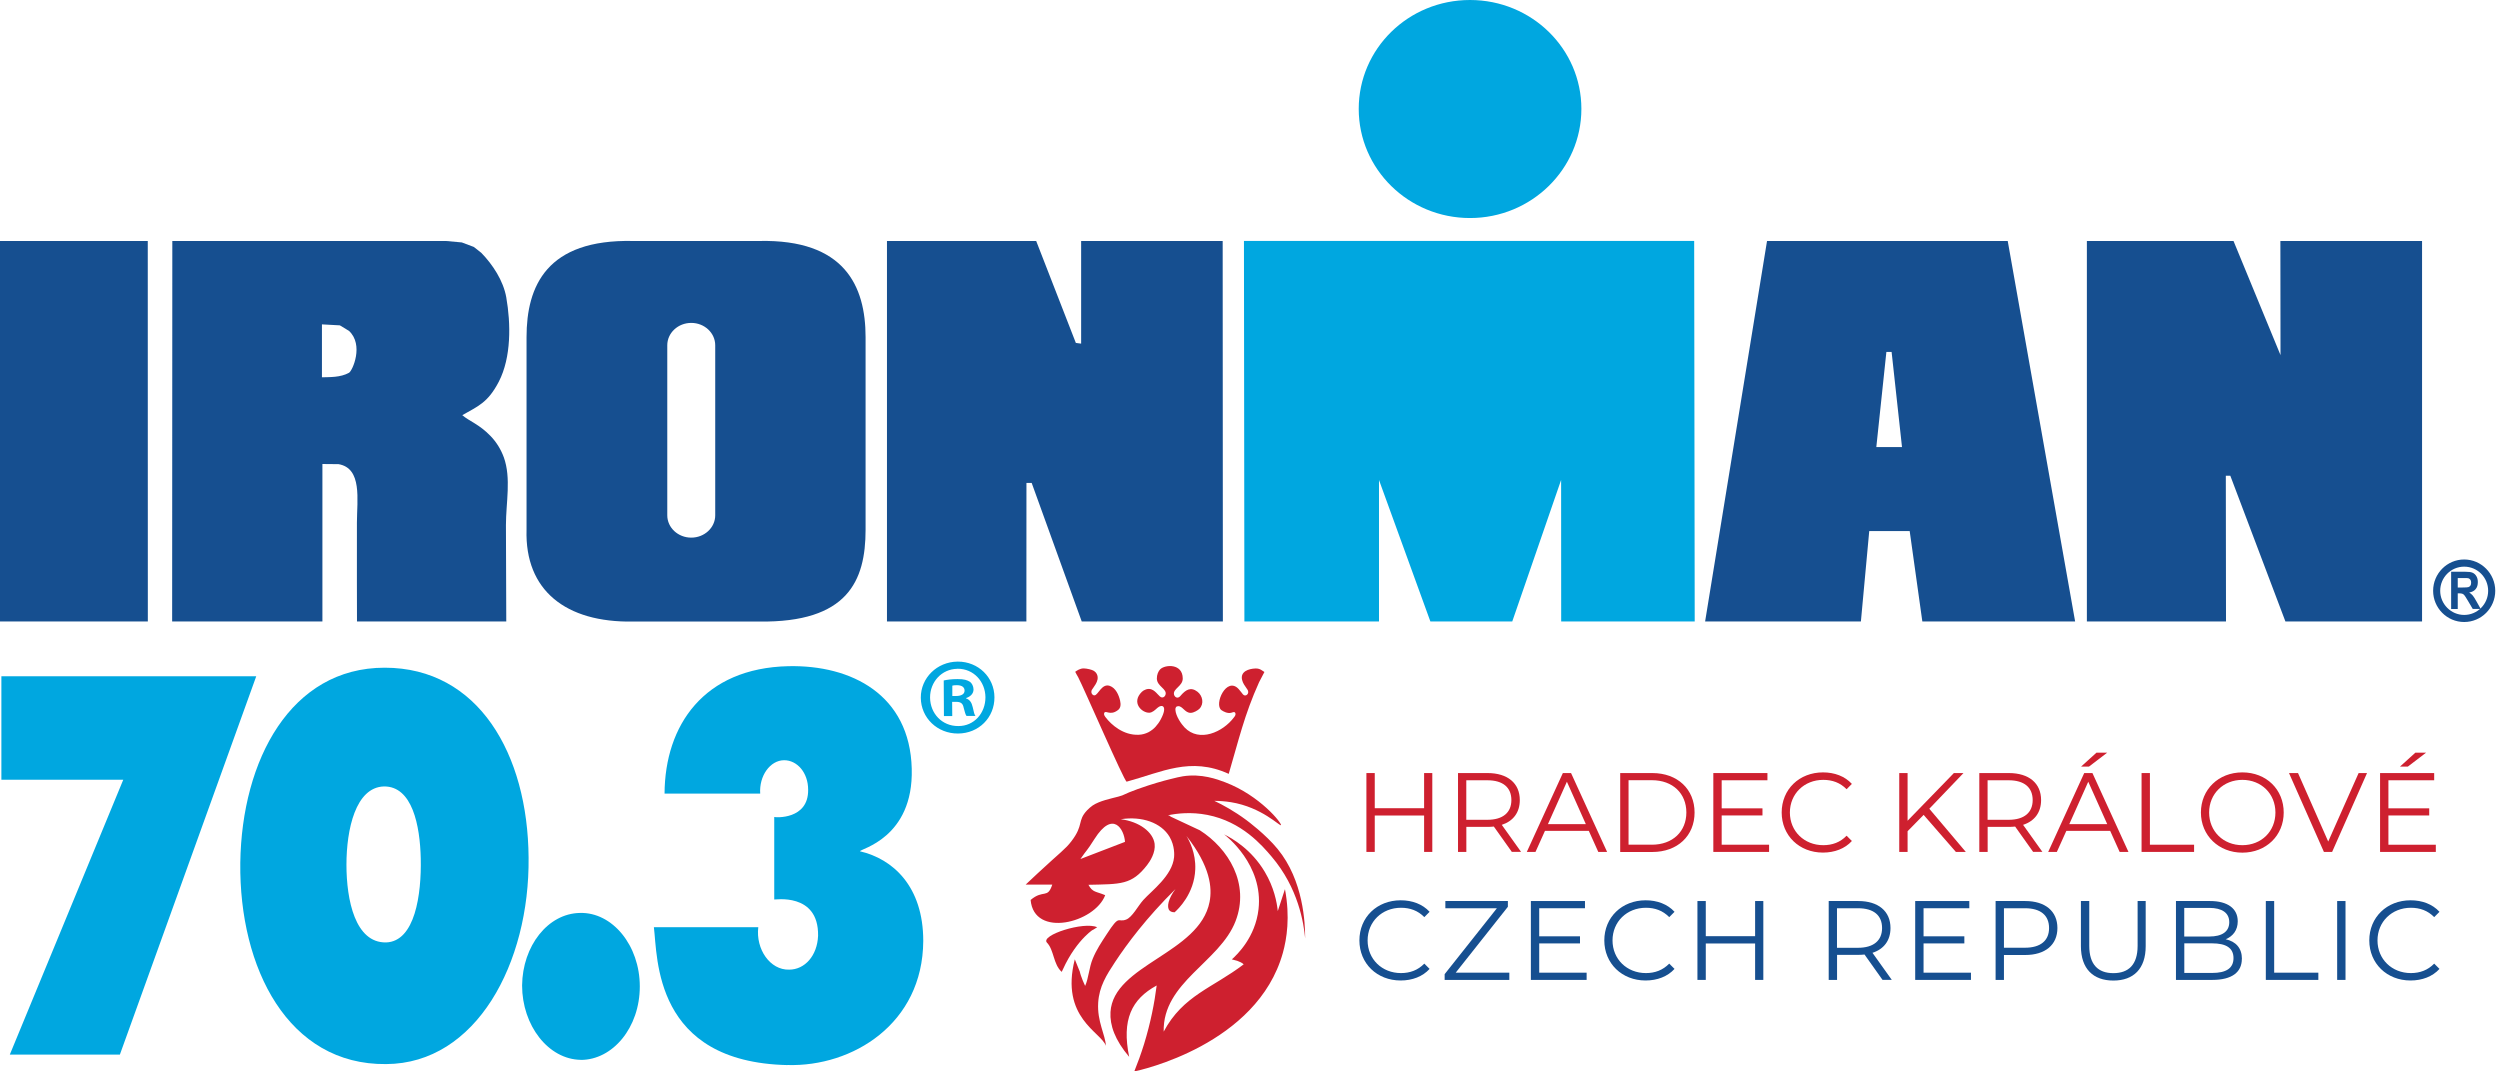
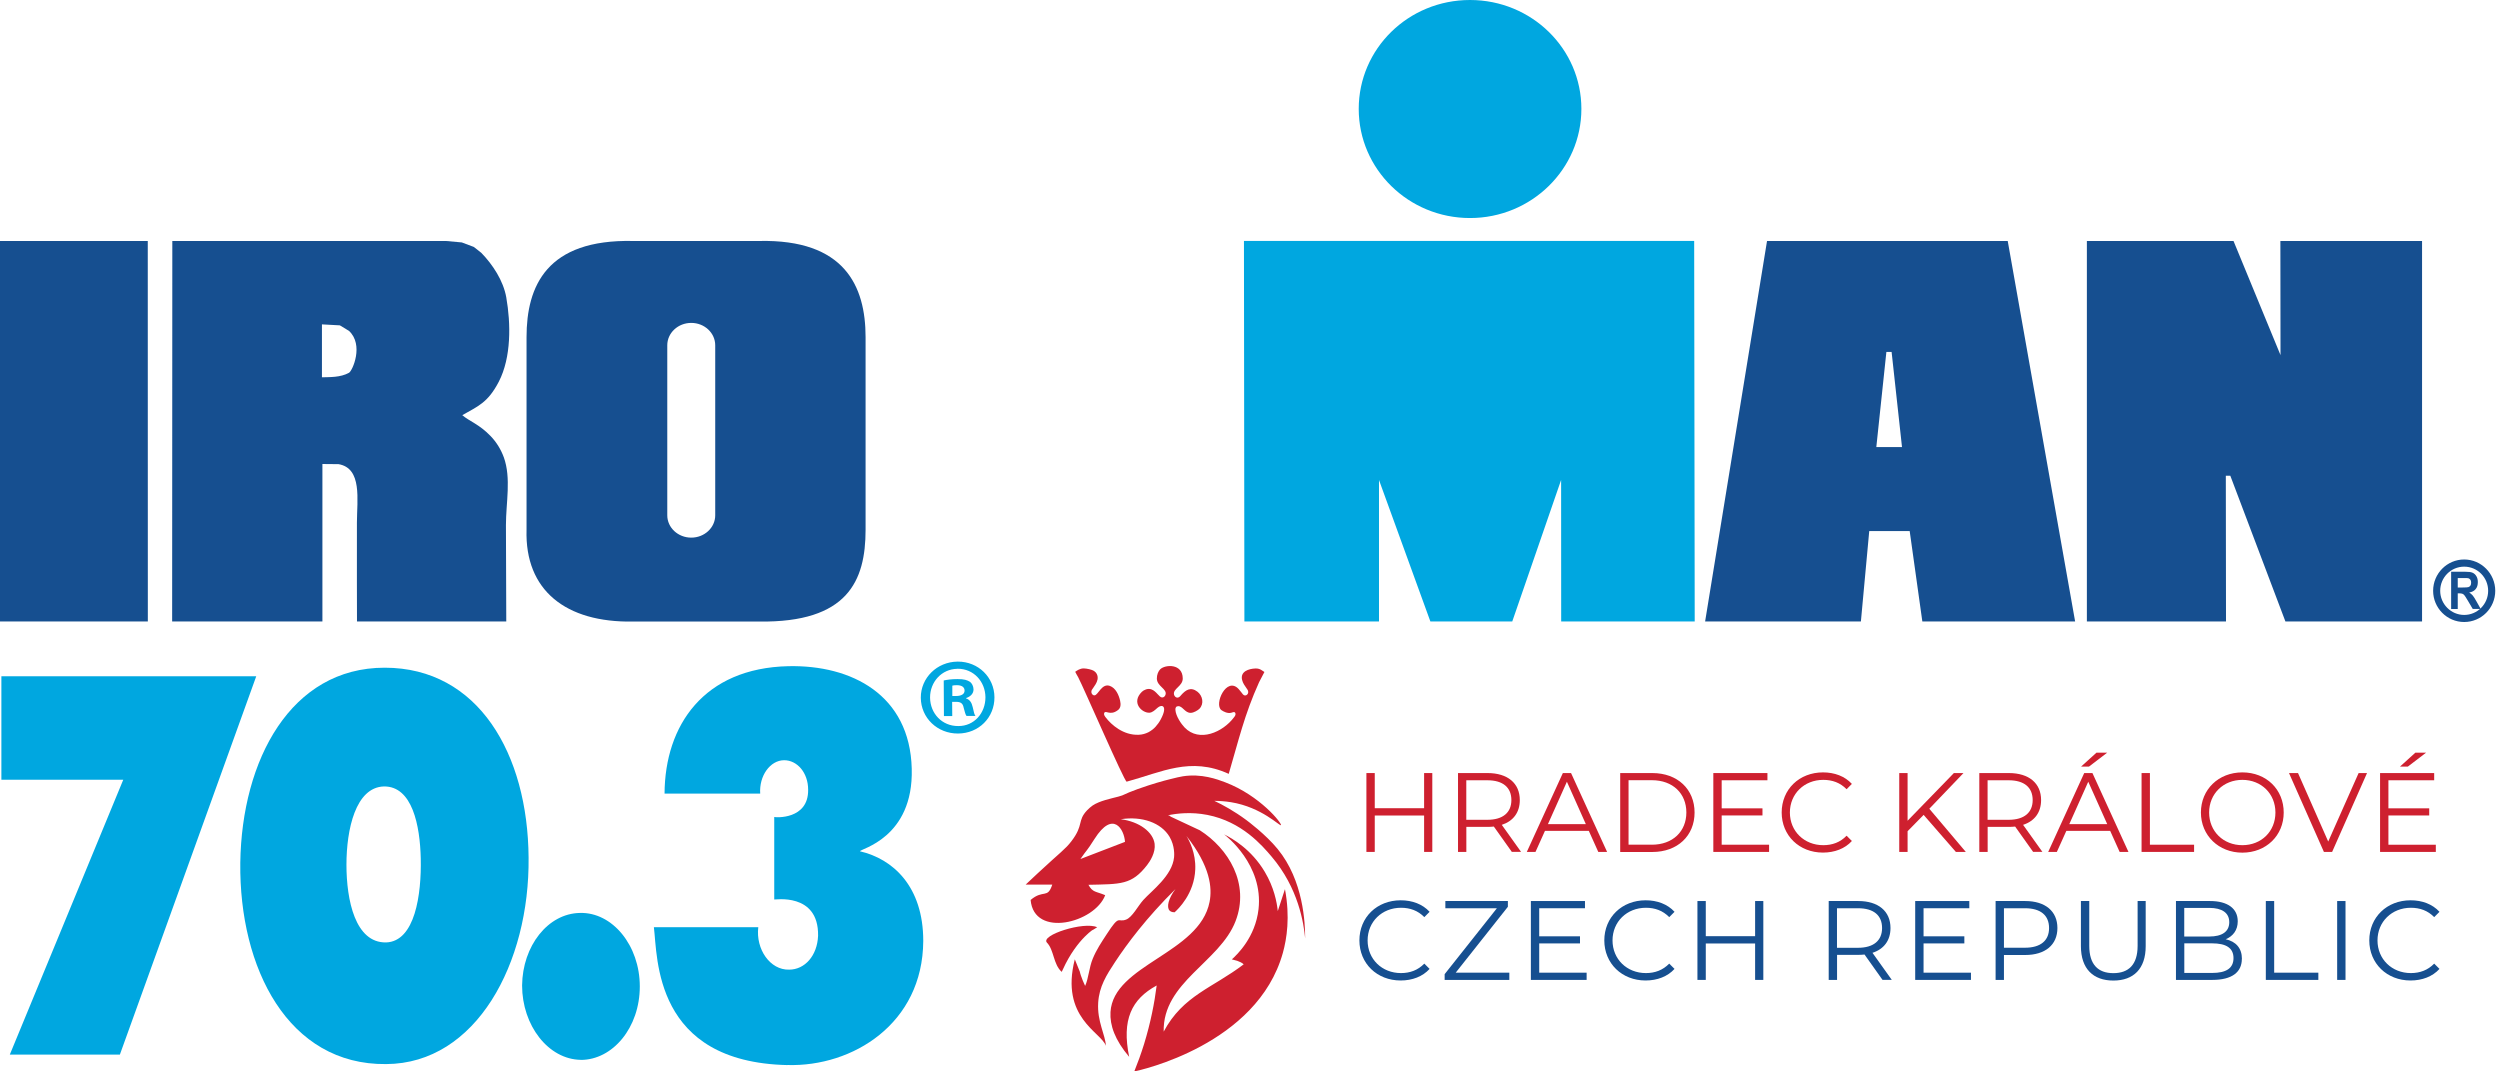
<svg xmlns="http://www.w3.org/2000/svg" fill="none" height="48" viewBox="0 0 112 48" width="112">
  <path d="M64.167 34.633V38.166H63.8V36.535H61.589V38.166H61.215V34.633H61.589V36.208H63.8V34.633H64.167Z" fill="#CE202F" />
  <path d="M67.731 38.166L66.924 37.03C66.832 37.039 66.743 37.045 66.642 37.045H65.692V38.166H65.319V34.633H66.642C67.541 34.633 68.087 35.087 68.087 35.843C68.087 36.398 67.793 36.787 67.28 36.953L68.143 38.163H67.734L67.731 38.166ZM67.71 35.846C67.71 35.279 67.336 34.956 66.63 34.956H65.69V36.727H66.63C67.336 36.727 67.71 36.398 67.71 35.843V35.846Z" fill="#CE202F" />
  <path d="M71.182 37.223H69.214L68.79 38.166H68.401L70.016 34.633H70.383L71.998 38.166H71.603L71.179 37.223H71.182ZM71.045 36.92L70.197 35.021L69.348 36.92H71.045Z" fill="#CE202F" />
  <path d="M72.585 34.633H74.024C75.155 34.633 75.917 35.359 75.917 36.401C75.917 37.442 75.155 38.169 74.024 38.169H72.585V34.633ZM74.003 37.843C74.941 37.843 75.549 37.247 75.549 36.398C75.549 35.549 74.944 34.953 74.003 34.953H72.959V37.84H74.003V37.843Z" fill="#CE202F" />
  <path d="M79.255 37.843V38.166H76.757V34.633H79.181V34.956H77.131V36.214H78.959V36.532H77.131V37.843H79.255Z" fill="#CE202F" />
  <path d="M79.819 36.401C79.819 35.365 80.605 34.603 81.67 34.603C82.187 34.603 82.65 34.775 82.964 35.119L82.727 35.357C82.439 35.063 82.086 34.938 81.682 34.938C80.828 34.938 80.187 35.564 80.187 36.401C80.187 37.238 80.828 37.864 81.682 37.864C82.086 37.864 82.439 37.739 82.727 37.44L82.964 37.677C82.653 38.021 82.187 38.196 81.668 38.196C80.608 38.196 79.819 37.434 79.819 36.398V36.401Z" fill="#CE202F" />
  <path d="M86.18 36.505L85.46 37.238V38.166H85.086V34.633H85.46V36.769L87.534 34.633H87.964L86.433 36.232L88.068 38.166H87.623L86.177 36.505H86.18Z" fill="#CE202F" />
  <path d="M91.085 38.166L90.278 37.03C90.186 37.039 90.097 37.045 89.996 37.045H89.047V38.166H88.673V34.633H89.996C90.895 34.633 91.441 35.087 91.441 35.843C91.441 36.398 91.148 36.787 90.634 36.953L91.498 38.163H91.088L91.085 38.166ZM91.064 35.846C91.064 35.279 90.691 34.956 89.984 34.956H89.044V36.727H89.984C90.691 36.727 91.064 36.398 91.064 35.843V35.846Z" fill="#CE202F" />
  <path d="M94.539 37.223H92.572L92.147 38.166H91.759L93.373 34.633H93.741L95.355 38.166H94.96L94.536 37.223H94.539ZM94.403 36.92L93.554 35.021L92.705 36.92H94.403ZM93.584 34.345H93.231L93.922 33.719H94.403L93.584 34.345Z" fill="#CE202F" />
  <path d="M95.942 34.633H96.316V37.843H98.295V38.166H95.942V34.633Z" fill="#CE202F" />
  <path d="M98.601 36.401C98.601 35.371 99.387 34.603 100.458 34.603C101.53 34.603 102.31 35.365 102.31 36.401C102.31 37.437 101.518 38.199 100.458 38.199C99.399 38.199 98.601 37.431 98.601 36.401ZM101.939 36.401C101.939 35.558 101.307 34.938 100.458 34.938C99.61 34.938 98.969 35.558 98.969 36.401C98.969 37.244 99.604 37.864 100.458 37.864C101.313 37.864 101.939 37.244 101.939 36.401Z" fill="#CE202F" />
  <path d="M106.043 34.633L104.479 38.166H104.111L102.547 34.633H102.951L104.304 37.701L105.666 34.633H106.046H106.043Z" fill="#CE202F" />
  <path d="M109.125 37.843V38.166H106.627V34.633H109.051V34.956H107.001V36.214H108.829V36.532H107.001V37.843H109.125ZM107.87 34.345H107.517L108.209 33.719H108.689L107.87 34.345Z" fill="#CE202F" />
  <path d="M60.901 42.131C60.901 41.096 61.687 40.333 62.752 40.333C63.269 40.333 63.731 40.505 64.046 40.849L63.809 41.087C63.521 40.793 63.168 40.668 62.764 40.668C61.91 40.668 61.269 41.294 61.269 42.131C61.269 42.968 61.91 43.594 62.764 43.594C63.168 43.594 63.521 43.466 63.809 43.17L64.046 43.407C63.734 43.751 63.269 43.926 62.749 43.926C61.69 43.926 60.901 43.164 60.901 42.128V42.131Z" fill="#164F90" />
  <path d="M67.618 43.576V43.9H64.72V43.642L67.061 40.689H64.752V40.366H67.553V40.624L65.215 43.576H67.618Z" fill="#164F90" />
  <path d="M71.081 43.576V43.9H68.583V40.366H71.007V40.689H68.957V41.947H70.784V42.265H68.957V43.576H71.081Z" fill="#164F90" />
  <path d="M71.873 42.131C71.873 41.096 72.66 40.333 73.725 40.333C74.241 40.333 74.704 40.505 75.019 40.849L74.781 41.087C74.493 40.793 74.14 40.668 73.737 40.668C72.882 40.668 72.241 41.294 72.241 42.131C72.241 42.968 72.882 43.594 73.737 43.594C74.14 43.594 74.493 43.466 74.781 43.17L75.019 43.407C74.707 43.751 74.241 43.926 73.722 43.926C72.663 43.926 71.873 43.164 71.873 42.128V42.131Z" fill="#164F90" />
  <path d="M78.997 40.366V43.9H78.629V42.268H76.419V43.9H76.045V40.366H76.419V41.941H78.629V40.366H78.997Z" fill="#164F90" />
  <path d="M84.338 43.9L83.531 42.763C83.439 42.772 83.35 42.778 83.249 42.778H82.3V43.9H81.926V40.366H83.249C84.148 40.366 84.694 40.82 84.694 41.576C84.694 42.131 84.401 42.52 83.887 42.686L84.751 43.897H84.341L84.338 43.9ZM84.317 41.576C84.317 41.01 83.944 40.689 83.237 40.689H82.297V42.461H83.237C83.944 42.461 84.317 42.131 84.317 41.576Z" fill="#164F90" />
  <path d="M88.299 43.576V43.9H85.801V40.366H88.225V40.689H86.175V41.947H88.003V42.265H86.175V43.576H88.299Z" fill="#164F90" />
  <path d="M92.172 41.576C92.172 42.33 91.626 42.784 90.727 42.784H89.777V43.9H89.403V40.366H90.727C91.626 40.366 92.172 40.82 92.172 41.576ZM91.798 41.576C91.798 41.01 91.424 40.689 90.718 40.689H89.777V42.458H90.718C91.424 42.458 91.798 42.134 91.798 41.579V41.576Z" fill="#164F90" />
  <path d="M93.225 42.389V40.366H93.599V42.374C93.599 43.211 93.993 43.597 94.679 43.597C95.364 43.597 95.765 43.214 95.765 42.374V40.366H96.127V42.389C96.127 43.404 95.581 43.929 94.679 43.929C93.777 43.929 93.225 43.404 93.225 42.389Z" fill="#164F90" />
  <path d="M100.435 42.956C100.435 43.558 99.99 43.9 99.109 43.9H97.483V40.366H99.008C99.794 40.366 100.251 40.698 100.251 41.274C100.251 41.677 100.034 41.944 99.711 42.078C100.165 42.179 100.438 42.475 100.438 42.956H100.435ZM97.854 40.674V41.956H98.978C99.545 41.956 99.871 41.739 99.871 41.315C99.871 40.891 99.542 40.674 98.978 40.674H97.854ZM100.061 42.923C100.061 42.464 99.723 42.262 99.103 42.262H97.857V43.588H99.103C99.723 43.588 100.061 43.386 100.061 42.92V42.923Z" fill="#164F90" />
  <path d="M101.509 40.366H101.883V43.576H103.862V43.9H101.509V40.366Z" fill="#164F90" />
  <path d="M104.705 40.366H105.079V43.9H104.705V40.366Z" fill="#164F90" />
  <path d="M106.144 42.131C106.144 41.096 106.93 40.333 107.995 40.333C108.512 40.333 108.974 40.505 109.289 40.849L109.052 41.087C108.764 40.793 108.411 40.668 108.007 40.668C107.153 40.668 106.512 41.294 106.512 42.131C106.512 42.968 107.153 43.594 108.007 43.594C108.411 43.594 108.764 43.466 109.052 43.17L109.289 43.407C108.977 43.751 108.512 43.926 107.992 43.926C106.933 43.926 106.144 43.164 106.144 42.128V42.131Z" fill="#164F90" />
  <path d="M6.623 27.843H0V10.796H6.62L6.623 27.843Z" fill="#164F90" />
  <path d="M22.568 20.481C22.446 20.146 22.248 19.816 21.986 19.543C21.47 19.003 21.025 18.873 20.711 18.6C21.405 18.199 21.85 18.054 22.346 17.101C22.912 16.006 22.886 14.493 22.681 13.321C22.55 12.579 22.076 11.855 21.562 11.327L21.227 11.063L20.69 10.861L19.975 10.796H7.72L7.712 27.843H14.444C14.441 25.564 14.444 20.804 14.444 20.787C14.444 20.796 15.1 20.787 15.162 20.793C16.236 20.974 15.993 22.386 15.99 23.413C15.984 24.596 15.993 27.843 15.993 27.843H22.681C22.681 27.843 22.666 23.864 22.666 23.522C22.666 22.522 22.909 21.422 22.568 20.478M15.634 16.701C15.248 16.917 14.758 16.891 14.423 16.903V14.532L15.227 14.576C15.227 14.576 15.628 14.82 15.634 14.823C16.31 15.449 15.791 16.615 15.634 16.701Z" fill="#164F90" />
  <path d="M34.012 10.796H28.357C24.497 10.713 23.589 12.805 23.589 15.107V23.733C23.509 26.448 25.345 27.896 28.357 27.846H34.012C37.965 27.896 38.778 26.041 38.778 23.733V15.107C38.778 12.805 37.831 10.713 34.012 10.796ZM32.042 23.086C32.042 23.638 31.561 24.086 30.968 24.086C30.375 24.086 29.894 23.638 29.894 23.086V15.469C29.894 14.915 30.375 14.466 30.968 14.466C31.561 14.466 32.042 14.915 32.042 15.469V23.086Z" fill="#164F90" />
-   <path d="M48.435 10.796V15.395L48.198 15.363L46.421 10.796H39.736V27.843H45.982L45.985 21.635H46.219L48.462 27.843H54.785L54.776 10.796H48.435Z" fill="#164F90" />
  <path d="M102.161 10.796L102.167 15.909L100.061 10.796H93.492V27.843H99.725L99.717 21.312H99.918L102.387 27.843H108.508V10.796H102.161Z" fill="#164F90" />
  <path d="M86.121 27.843H92.966L89.946 10.796H79.163L76.389 27.843H83.368L83.742 23.792H85.554L86.121 27.843ZM84.059 20.03L84.51 15.766H84.744L85.21 20.03H84.059Z" fill="#164F90" />
  <path d="M109.004 26.469C109.004 27.237 109.627 27.866 110.395 27.866C111.164 27.866 111.787 27.24 111.787 26.469C111.787 25.697 111.161 25.065 110.395 25.065C109.63 25.065 109.004 25.691 109.004 26.469ZM109.321 26.469C109.321 25.869 109.802 25.386 110.395 25.386C110.989 25.386 111.469 25.869 111.469 26.469C111.469 27.068 110.986 27.549 110.395 27.549C109.805 27.549 109.321 27.062 109.321 26.469Z" fill="#164F90" />
  <path d="M110.107 25.896H110.342C110.475 25.896 110.553 25.896 110.582 25.905C110.621 25.92 110.653 25.944 110.674 25.973C110.698 26.006 110.707 26.05 110.707 26.104C110.707 26.157 110.698 26.202 110.674 26.237C110.653 26.267 110.621 26.291 110.585 26.303C110.55 26.314 110.464 26.32 110.33 26.32H110.107V25.896ZM110.107 27.282V26.581H110.17C110.235 26.581 110.288 26.59 110.318 26.602C110.351 26.614 110.378 26.635 110.407 26.671C110.434 26.703 110.484 26.783 110.564 26.917L110.778 27.279H111.134L110.953 26.955C110.879 26.825 110.826 26.733 110.781 26.682C110.739 26.632 110.686 26.587 110.621 26.543C110.745 26.525 110.84 26.475 110.909 26.392C110.977 26.311 111.007 26.208 111.007 26.077C111.007 25.973 110.986 25.887 110.941 25.813C110.9 25.742 110.84 25.688 110.772 25.659C110.704 25.626 110.591 25.614 110.434 25.614H109.811V27.282H110.107Z" fill="#164F90" />
  <path d="M42.908 29.64C43.831 29.637 44.546 30.346 44.551 31.236C44.557 32.147 43.848 32.859 42.92 32.862C42 32.868 41.258 32.168 41.252 31.257C41.249 30.367 41.979 29.649 42.899 29.64H42.908ZM42.893 29.963C42.187 29.969 41.664 30.551 41.667 31.251C41.673 31.966 42.205 32.533 42.931 32.527C43.638 32.533 44.151 31.951 44.148 31.233C44.139 30.533 43.62 29.957 42.902 29.96H42.893V29.963ZM42.661 32.079H42.288L42.279 30.485C42.424 30.453 42.632 30.423 42.893 30.423C43.196 30.42 43.335 30.471 43.454 30.545C43.543 30.613 43.611 30.741 43.614 30.886C43.614 31.076 43.474 31.209 43.282 31.272V31.29C43.439 31.34 43.531 31.468 43.578 31.681C43.629 31.927 43.658 32.022 43.7 32.073H43.299C43.249 32.016 43.222 31.88 43.169 31.693C43.136 31.515 43.035 31.438 42.834 31.444H42.656L42.661 32.079ZM42.664 31.18H42.842C43.044 31.18 43.213 31.108 43.213 30.942C43.213 30.794 43.103 30.696 42.866 30.696C42.768 30.696 42.7 30.705 42.664 30.717V31.18Z" fill="#00A7E0" />
  <path d="M5.37 47.247H0.439L5.522 34.933H0.062V30.296H11.48L5.37 47.247Z" fill="#00A7E0" />
  <path d="M17.295 47.671C12.91 47.716 10.711 43.375 10.765 38.654C10.83 34.037 13.032 29.913 17.233 29.913C21.434 29.913 23.648 33.782 23.681 38.42C23.731 43.14 21.343 47.651 17.298 47.671M17.195 35.233C15.931 35.274 15.521 37.156 15.521 38.74C15.521 40.325 15.913 42.244 17.295 42.221C18.592 42.179 18.886 40.081 18.85 38.461C18.817 36.986 18.473 35.212 17.195 35.233Z" fill="#00A7E0" />
  <path d="M26.019 47.481C24.565 47.461 23.39 45.941 23.39 44.149C23.408 42.375 24.55 40.921 25.983 40.9C27.431 40.859 28.663 42.351 28.663 44.194C28.663 46.036 27.452 47.484 26.019 47.484" fill="#00A7E0" />
  <path d="M35.282 47.716C29.277 47.585 29.464 42.885 29.294 41.538H33.971C33.852 42.523 34.499 43.464 35.353 43.44C36.054 43.44 36.614 42.817 36.65 41.921C36.683 39.957 34.668 40.319 34.686 40.298V36.601C34.736 36.624 36.223 36.728 36.205 35.381C36.205 34.61 35.709 34.058 35.131 34.058C34.499 34.058 34.003 34.764 34.057 35.553H29.772C29.787 32.497 31.529 29.93 35.318 29.845C38.148 29.782 40.763 31.126 40.846 34.438C40.932 37.559 38.507 38.031 38.528 38.138C39.994 38.479 41.362 39.699 41.362 42.155C41.341 45.873 38.187 47.796 35.285 47.713" fill="#00A7E0" />
  <path d="M60.871 4.879C60.871 2.184 63.093 0 65.856 0C68.618 0 70.846 2.184 70.846 4.879C70.846 7.573 68.609 9.768 65.856 9.768C63.102 9.768 60.871 7.579 60.871 4.879Z" fill="#00A7E0" />
  <path d="M64.081 27.842L61.779 21.504V27.842H55.749L55.729 10.795H75.899L75.923 27.842H69.941L69.938 21.501L67.749 27.842H64.081Z" fill="#00A7E0" />
  <path clip-rule="evenodd" d="M48.94 41.674C49.127 41.541 48.255 42.018 47.614 43.437C47.602 43.46 47.581 43.505 47.564 43.54C47.184 43.202 47.225 42.564 46.905 42.232C46.584 41.9 48.563 41.267 49.154 41.541L48.94 41.674Z" fill="#CE202F" fill-rule="evenodd" />
  <path clip-rule="evenodd" d="M57.391 36.968C57.337 37.03 56.545 36.167 55.145 35.938C54.863 35.894 54.614 35.879 54.403 35.879C54.786 36.06 55.287 36.333 55.83 36.734C55.886 36.775 56.702 37.38 57.236 38.033C58.4 39.449 58.471 41.365 58.471 42.042C58.408 41.356 58.168 39.784 56.966 38.374C56.542 37.876 55.637 36.811 54.091 36.508C53.358 36.366 52.732 36.44 52.332 36.523C52.364 36.547 52.421 36.532 52.439 36.582L53.753 37.197C55.029 38.01 56.002 39.585 55.352 41.27C54.646 43.101 52.083 44.003 52.133 46.217C52.999 44.591 54.335 44.258 55.717 43.202C55.667 43.166 55.682 43.143 55.429 43.045C55.4 43.033 55.231 42.994 55.186 42.98C55.426 42.766 56.239 41.989 56.382 40.733C56.607 38.736 54.922 37.44 54.839 37.38C55.213 37.564 56.062 38.051 56.661 39.057C57.079 39.757 57.204 40.422 57.245 40.816L57.566 39.834C57.803 41.087 57.646 42.057 57.474 42.683C56.325 46.81 51.053 47.953 50.816 48C50.97 47.62 51.118 47.211 51.255 46.772C51.548 45.816 51.721 44.929 51.819 44.149C50.691 44.766 50.246 45.683 50.587 47.347C49.949 46.594 49.715 45.932 49.75 45.339C49.878 43.211 53.738 42.721 54.189 40.404C54.311 39.778 54.228 38.817 53.151 37.449C53.287 37.674 53.575 38.214 53.548 38.941C53.507 40.048 52.771 40.736 52.623 40.87C52.489 40.87 52.427 40.825 52.397 40.793C52.252 40.641 52.344 40.25 52.661 39.831C51.35 41.128 50.492 42.285 49.955 43.098C49.569 43.683 49.243 44.199 49.199 44.92C49.145 45.763 49.525 46.368 49.543 46.852C49.347 46.246 47.483 45.602 48.151 42.977C48.151 42.977 48.489 43.81 48.403 43.6C48.317 43.389 48.474 43.893 48.614 44.169C48.765 43.846 48.792 43.339 48.955 42.95C49.127 42.535 49.332 42.235 49.581 41.852C50.178 40.932 50.059 41.345 50.445 41.199C50.727 41.095 50.976 40.591 51.222 40.318C51.596 39.903 52.519 39.232 52.599 38.401C52.605 38.33 52.64 37.903 52.397 37.49C52.023 36.861 51.166 36.553 50.21 36.701C51.044 36.808 51.658 37.277 51.727 37.802C51.777 38.194 51.522 38.585 51.391 38.754C50.697 39.65 50.21 39.606 48.762 39.639C48.952 39.989 49.092 39.926 49.513 40.104C49.044 41.345 46.323 42.039 46.172 40.318C46.748 39.831 46.929 40.285 47.142 39.63H45.95C46.068 39.52 46.249 39.348 46.472 39.14C47.531 38.155 47.721 38.051 48 37.686C48.566 36.947 48.249 36.781 48.703 36.3C48.786 36.214 48.866 36.146 48.949 36.087C49.27 35.873 49.756 35.781 50.1 35.689C50.424 35.603 50.279 35.6 50.967 35.351C51.626 35.114 52.139 34.977 52.4 34.912C52.697 34.838 52.842 34.802 52.993 34.778C53.821 34.648 54.53 34.909 54.892 35.048C56.45 35.642 57.45 36.9 57.388 36.974M50.4 37.716C50.365 37.158 49.866 36.271 49.032 37.588C48.656 38.182 48.709 38.036 48.403 38.484L50.4 37.716Z" fill="#CE202F" fill-rule="evenodd" />
  <path clip-rule="evenodd" d="M48.172 30.102C48.19 30.152 48.27 30.277 48.302 30.339C48.54 30.784 50.367 35.01 50.474 35.019C52.038 34.597 53.329 33.885 55.047 34.669C55.486 33.185 55.744 32.031 56.406 30.565L56.646 30.105C56.554 30.055 56.456 29.939 56.242 29.948C55.949 29.959 55.554 30.078 55.646 30.461C55.679 30.603 55.771 30.731 55.839 30.826C55.874 30.876 55.931 30.936 55.919 31.028C55.91 31.096 55.848 31.164 55.771 31.158C55.7 31.149 55.655 31.072 55.619 31.025C55.575 30.965 55.539 30.921 55.492 30.87C54.949 30.28 54.373 31.559 54.72 31.814C54.812 31.879 54.996 31.974 55.154 31.933C55.225 31.915 55.317 31.861 55.346 31.956C55.37 32.037 55.308 32.105 55.275 32.146C54.791 32.793 53.729 33.28 53.068 32.589C52.928 32.443 52.673 32.084 52.658 31.799C52.652 31.701 52.691 31.639 52.783 31.636C52.979 31.627 53.085 31.939 53.341 31.936C53.483 31.936 53.67 31.817 53.732 31.755C53.955 31.529 53.878 31.167 53.646 30.989C53.346 30.758 53.121 30.906 52.91 31.146C52.878 31.185 52.821 31.262 52.732 31.253C52.664 31.247 52.611 31.179 52.596 31.117C52.536 30.85 52.99 30.746 52.987 30.393C52.982 29.716 52.198 29.767 51.979 29.983C51.893 30.066 51.824 30.23 51.827 30.402C51.833 30.749 52.293 30.862 52.216 31.12C52.198 31.185 52.142 31.25 52.062 31.247C51.925 31.244 51.816 30.965 51.578 30.882C51.418 30.826 51.24 30.912 51.157 30.992C50.658 31.482 51.166 31.948 51.495 31.93C51.632 31.921 51.75 31.805 51.848 31.716C52.053 31.529 52.332 31.612 52.002 32.227C51.928 32.366 51.857 32.458 51.768 32.559C51.697 32.642 51.572 32.74 51.448 32.805C51.314 32.87 51.178 32.912 51.008 32.918C50.329 32.944 49.789 32.476 49.534 32.138C49.501 32.093 49.436 32.019 49.471 31.939C49.54 31.796 49.73 32.087 50.089 31.808C50.204 31.719 50.222 31.574 50.181 31.39C50.121 31.132 49.985 30.823 49.721 30.728C49.359 30.598 49.196 31.146 49.035 31.152C48.955 31.155 48.899 31.084 48.893 31.007C48.887 30.924 48.94 30.867 48.976 30.817C49.044 30.719 49.139 30.591 49.169 30.443C49.204 30.259 49.112 30.123 49.011 30.058C48.92 29.998 48.688 29.948 48.558 29.945C48.388 29.942 48.255 30.034 48.163 30.102" fill="#CE202F" fill-rule="evenodd" />
</svg>